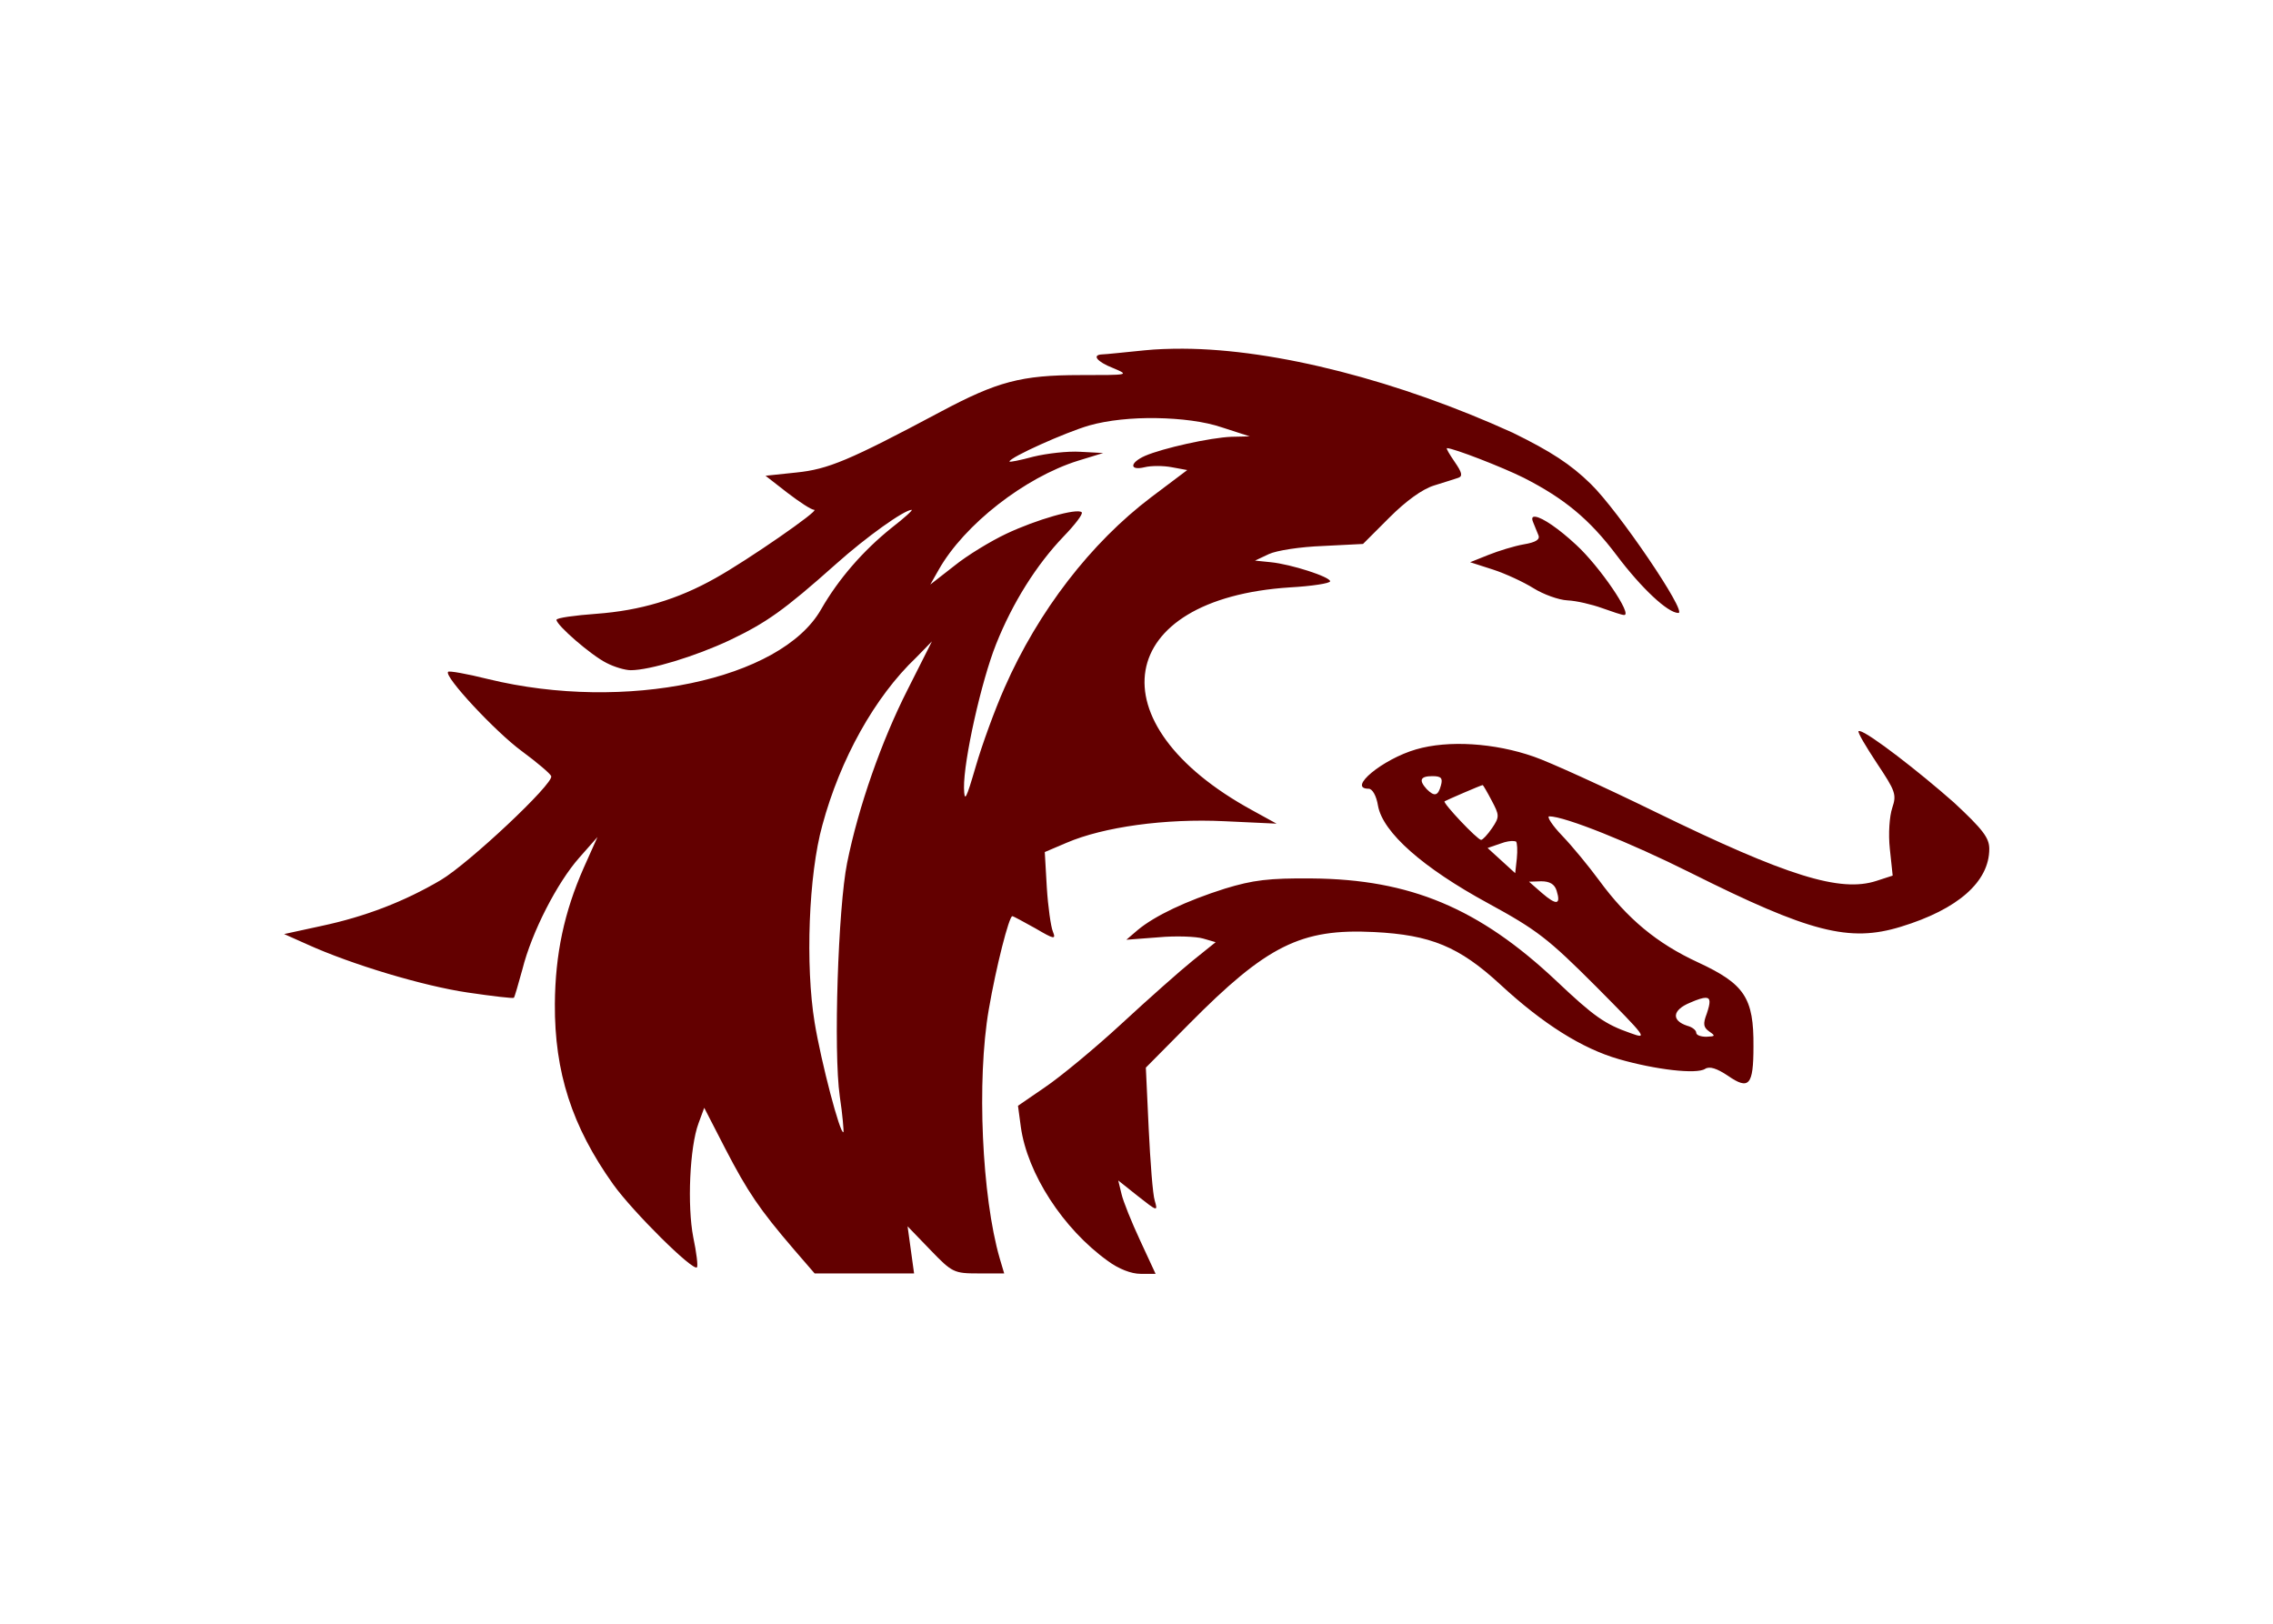
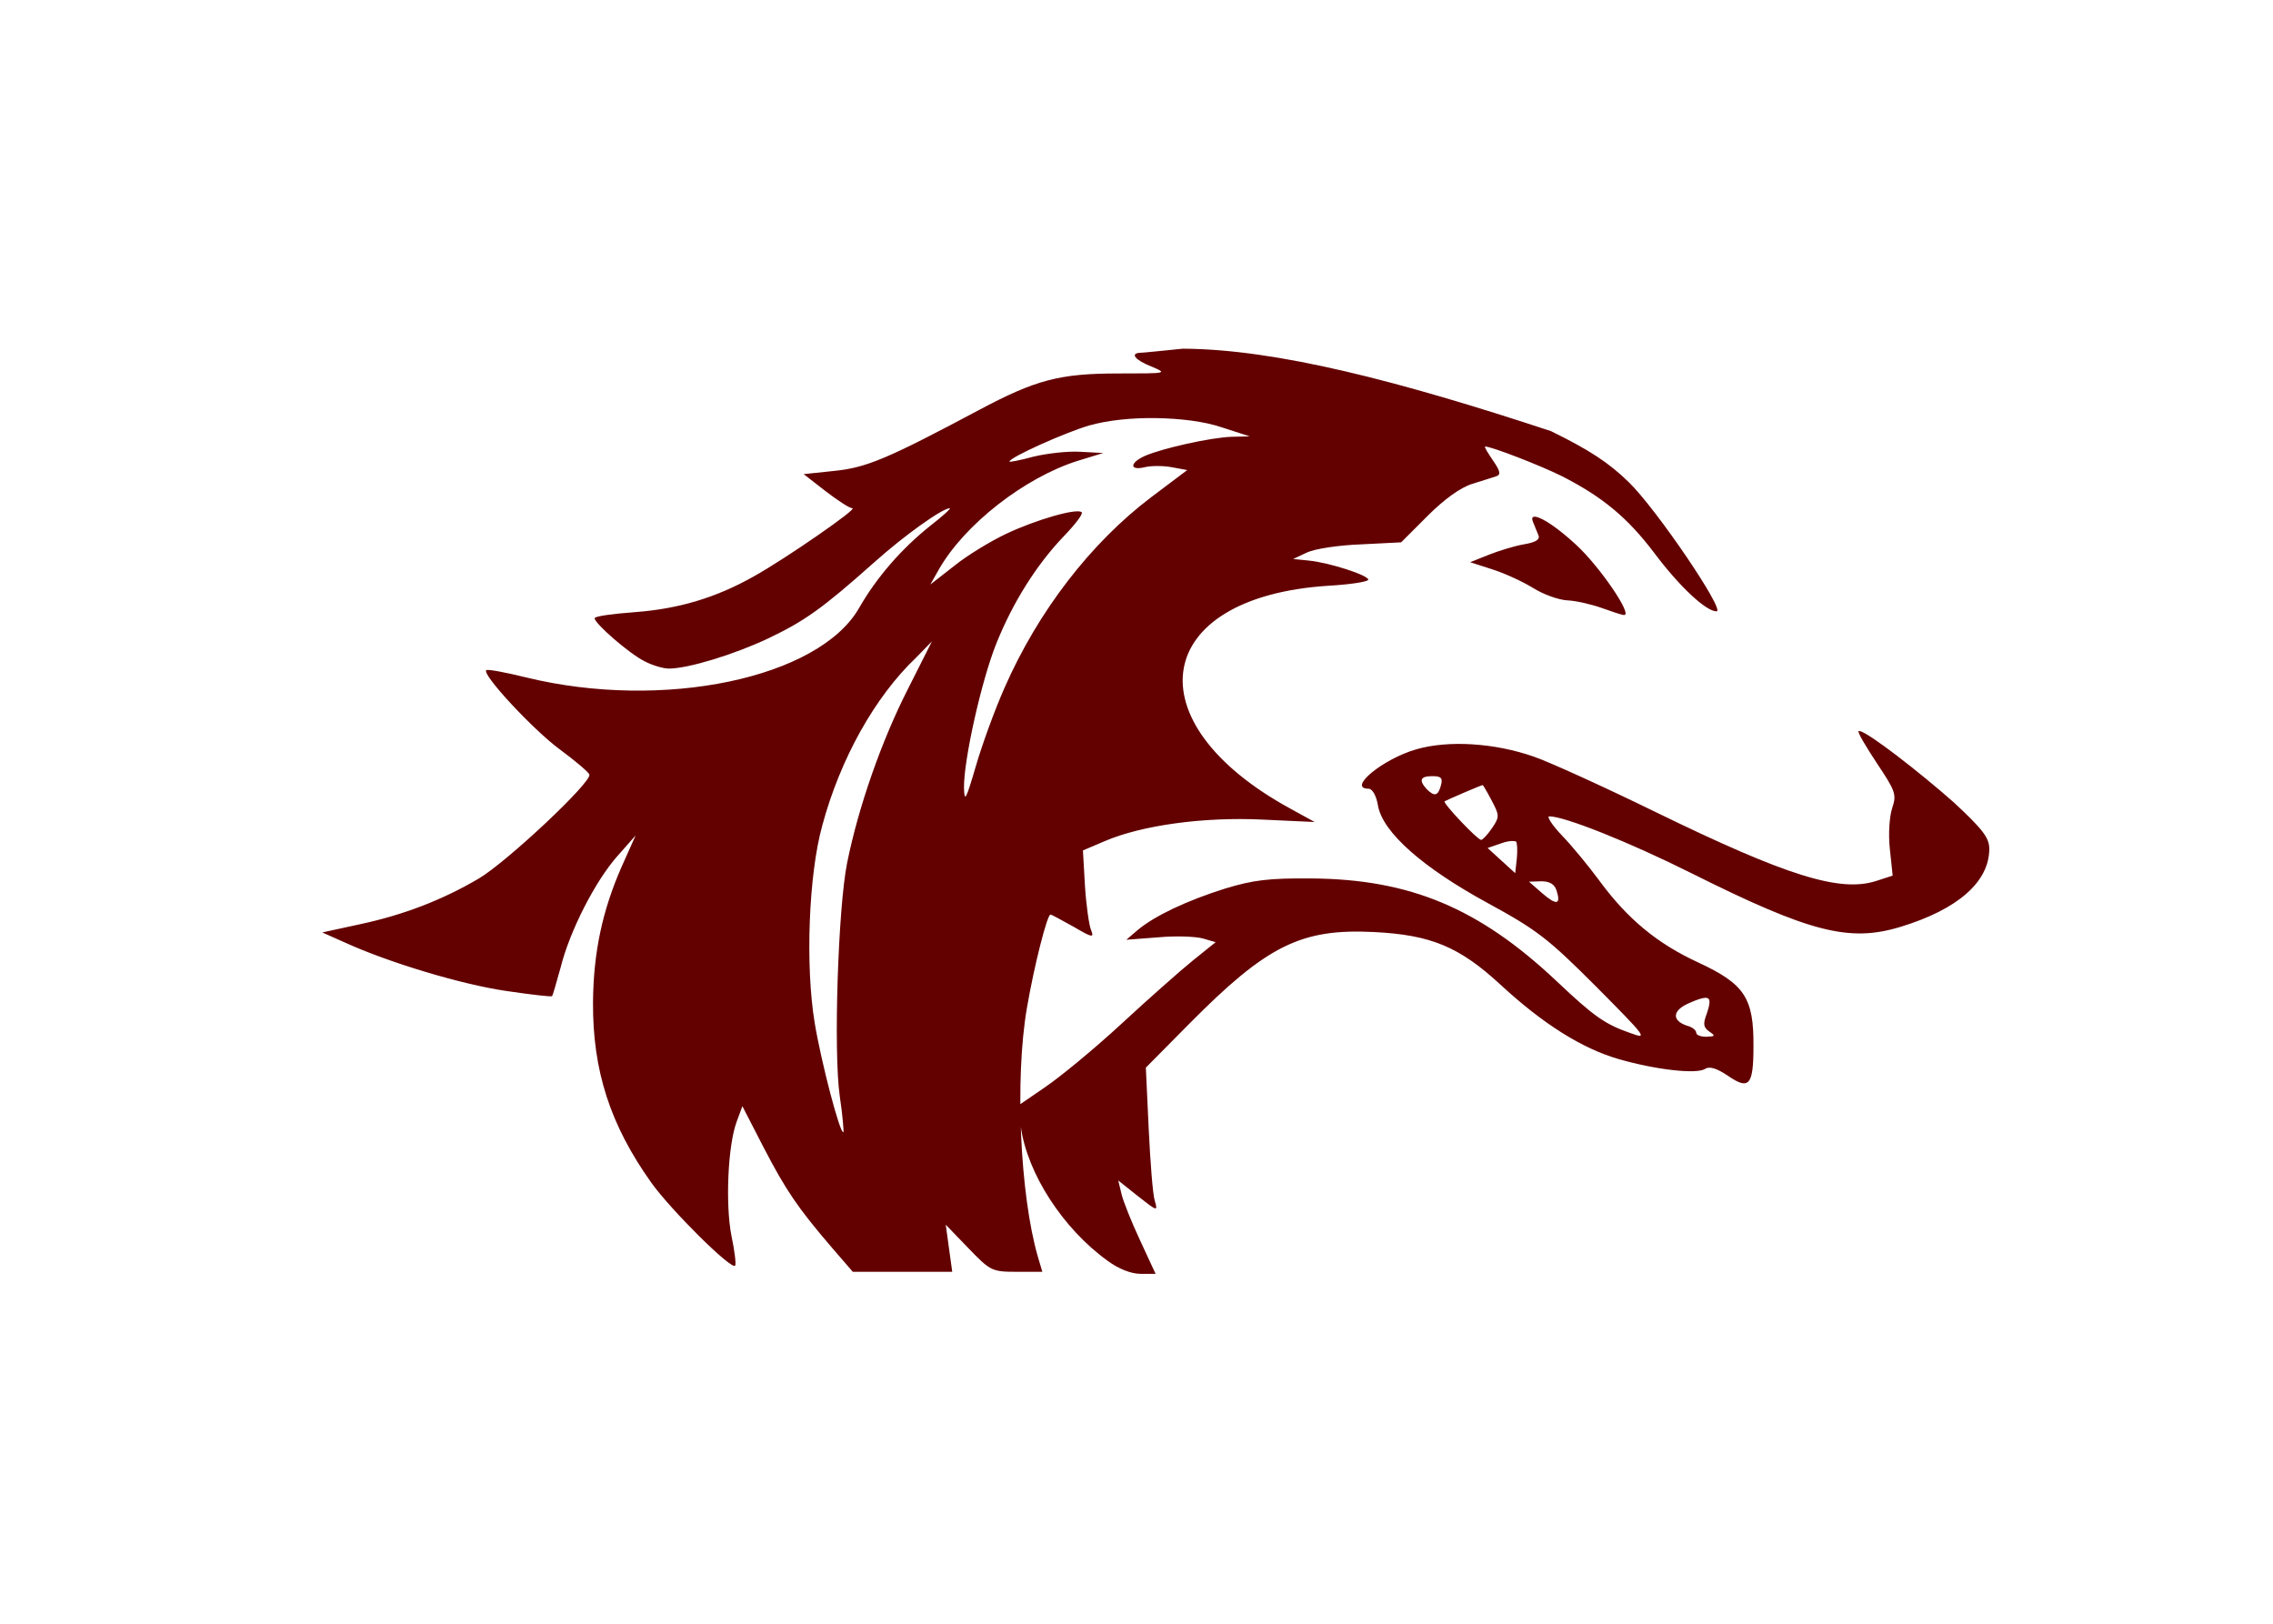
<svg xmlns="http://www.w3.org/2000/svg" version="1.0" id="katman_1" x="0px" y="0px" viewBox="0 0 560 400" style="enable-background:new 0 0 560 400;" xml:space="preserve">
  <style type="text/css">
	.st0{fill:#630000;}
</style>
-   <path class="st0" d="M291.4,85.9c-3.3,0-6.5,0.1-9.4,0.4c-5,0.5-9.7,1-10.4,1c-2.7,0.1-1.4,1.8,2.7,3.4c4,1.7,3.9,1.7-8.2,1.7  c-14.5,0-20.4,1.6-34.3,9c-22.7,12.1-27.8,14.2-35.6,15l-7.6,0.8l5.4,4.2c3,2.3,5.9,4.2,6.6,4.2c1.5,0-16.4,12.4-24.3,16.8  c-9.4,5.3-18.6,8-29.3,8.8c-5.4,0.4-9.9,1-9.9,1.5c0,1.3,8.5,8.7,12.3,10.6c1.9,1,4.6,1.8,6,1.8c4.7,0,15.9-3.4,24.4-7.4  c9-4.3,13.3-7.3,26.1-18.7c7.6-6.8,16.9-13.4,18.7-13.4c0.4,0-1.8,2-4.9,4.4c-7,5.6-13.1,12.6-17.4,20.1  c-9.9,17.4-48.3,25.4-82,17.2c-5.2-1.3-9.7-2.1-9.9-1.8c-1.1,1.1,11.7,14.8,18.1,19.5c3.8,2.8,7.1,5.6,7.3,6.2  c0.7,1.8-20.3,21.5-27.2,25.6c-9,5.3-18.6,9-29.4,11.3l-9.2,2l5.6,2.5c11,5,28.7,10.3,39.6,11.9c6.1,0.9,11.2,1.5,11.4,1.3  c0.2-0.2,1.1-3.4,2.1-7c2.3-9.2,8.6-21.4,14-27.5l4.5-5.1l-3.4,7.6c-4.8,10.9-7,21.2-7.1,33.5c-0.1,16.8,4.2,30.2,14.4,44.5  c4.8,6.7,19.6,21.4,20.6,20.4c0.3-0.3-0.1-3.6-0.9-7.4c-1.5-7.7-0.9-22.2,1.3-28.1l1.4-3.8l5.2,10.1c5.5,10.6,8.4,14.9,16.9,24.8  l5.1,5.9h24.5l-0.8-5.8l-0.8-5.8l5.6,5.8c5.4,5.6,5.8,5.8,11.9,5.8h6.3l-1.1-3.7c-4.4-15.2-5.7-43.9-2.7-61.3c1.8-10.5,5-23,5.8-23  c0.3,0,2.8,1.4,5.7,3c4.6,2.7,5.1,2.8,4.3,0.8c-0.5-1.2-1.2-6.1-1.5-10.9l-0.5-8.7l5.4-2.3c9.1-3.9,24.3-6,38.8-5.3l12.9,0.6l-6-3.3  c-39.2-21.4-34-52.1,9.3-54.9c5.4-0.3,9.9-1,9.9-1.5c0-1.1-9.6-4.2-14.6-4.7l-3.9-0.4l3.4-1.6c1.9-0.9,7.8-1.8,13.3-2l9.9-0.5  l6.5-6.5c4.1-4.1,8.1-7,11-7.9c2.5-0.8,5.2-1.6,6-1.9c1.1-0.4,0.9-1.3-0.9-3.9c-1.3-1.9-2.2-3.4-1.9-3.4c1.6,0,13.7,4.7,18.9,7.3  c10,5.1,16.2,10.2,22.9,19.1c6.1,8.1,12.6,14.2,15.2,14.2c2.3,0-14.8-25.2-21.6-31.8c-4.9-4.8-9.8-8-19.2-12.6  C344.8,93.9,314.5,86,291.4,85.9L291.4,85.9z M284.9,103c5.9,0.1,11.8,0.8,16.2,2.3l6.8,2.2l-4.5,0.1c-5.2,0.2-16.9,2.8-21.3,4.7  c-3.8,1.7-3.9,3.7-0.1,2.8c1.6-0.4,4.6-0.4,6.7,0l3.8,0.7l-8.9,6.7c-14.8,11.2-27.8,28-36.1,46.9c-2.4,5.4-5.6,14.2-7.1,19.4  c-2.4,8.2-2.8,9-2.9,5.3c-0.1-6.8,4.3-26.4,7.9-35.4c4.1-10.3,10-19.6,16.6-26.5c2.8-2.9,4.9-5.6,4.5-6c-1.1-1.1-11.2,1.8-18.6,5.3  c-3.8,1.8-9.6,5.3-12.8,7.9l-5.9,4.6l2.1-3.7c6.3-11.1,21.2-22.7,34.3-26.8l6.2-1.9l-5.6-0.3c-3.1-0.2-8.3,0.4-11.6,1.2  c-3.3,0.9-5.9,1.4-5.9,1.2c0-1,13.8-7.2,19.7-8.9C273,103.5,279,102.9,284.9,103z M378.3,127.3c-0.8-0.1-1,0.3-0.6,1.3  c0.4,0.9,0.9,2.3,1.3,3.2c0.5,1.1-0.6,1.8-3.6,2.3c-2.3,0.4-6.2,1.6-8.7,2.6l-4.5,1.8l5.6,1.8c3.1,1,7.6,3.1,10,4.6  c2.4,1.5,6.2,2.9,8.4,3c2.2,0.1,6,1,8.5,1.9c2.5,0.9,4.9,1.7,5.4,1.7c2.3,0.2-6-12-11.8-17.3C384,130.2,380,127.5,378.3,127.3  L378.3,127.3z M229.6,158l-6,11.9c-6.4,12.6-12.1,28.8-14.9,42.7c-2.2,10.9-3.4,46.4-1.8,57.5c0.7,4.6,1,8.6,0.9,8.8  c-0.8,0.7-5.5-17.3-7.1-27c-2.3-14-1.5-36.4,1.9-48.6c4.4-16.3,12.9-31.6,23.1-41.3L229.6,158z M458.2,180.1c-0.2,0-0.3,0-0.3,0  c-0.3,0.3,1.8,3.8,4.5,7.9c4.6,6.9,4.9,7.7,3.8,11c-0.7,2.1-1,6.4-0.6,10.1l0.7,6.6l-4,1.3c-8.9,2.9-21.9-1.1-54.5-17  c-12.7-6.2-26.1-12.3-29.9-13.6c-9.7-3.4-21.1-4.1-29-1.8c-8.3,2.4-17.1,9.7-11.7,9.7c0.9,0,1.9,1.7,2.3,4.2  c1.2,6.6,11.1,15.3,27.1,24c12.1,6.6,14.8,8.7,26.6,20.5c12.5,12.6,12.9,13.1,8.5,11.5c-6.3-2.2-9-4.1-18.2-12.8  c-19.1-18-36.1-25.1-60.3-25.3c-10.6-0.1-14.5,0.4-21.4,2.5c-9.5,3-17.3,6.7-21.5,10.2l-2.8,2.4l7.9-0.6c4.3-0.4,9.3-0.2,11,0.3  l3.1,0.9l-5.6,4.5c-3.1,2.5-11,9.5-17.6,15.6c-6.6,6.1-15.1,13.1-18.8,15.6l-6.7,4.6l0.7,5.2c1.6,11.5,10.4,25.1,21.4,33  c2.7,2,5.8,3.2,8.1,3.2h3.7l-3.8-8.2c-2.1-4.5-4.2-9.7-4.6-11.5l-0.8-3.3l4.9,3.9c4.7,3.7,4.9,3.8,4.1,1.1  c-0.5-1.5-1.1-9.6-1.5-17.8l-0.7-15l10.6-10.7c19.2-19.4,27.6-23.6,45.6-22.7c14,0.7,21,3.6,31.1,12.9c10.6,9.8,20.2,15.8,29.2,18.4  c9,2.6,19.2,3.8,21.3,2.4c1.1-0.7,2.9-0.1,5.6,1.7c5.2,3.6,6.3,2.4,6.3-7.2c0.1-12-2.2-15.4-13.6-20.7  c-10.2-4.7-17.5-10.8-24.4-20.2c-2.5-3.4-6.6-8.4-9.1-11c-2.5-2.6-3.9-4.8-3.2-4.8c3.8,0,19.8,6.4,34.8,13.9  c29.4,14.7,39.1,17.2,51.8,13.3c14.1-4.3,21.8-11.1,21.8-19.2c0-2.7-1.6-4.8-8.7-11.4C472.8,190.1,460.4,180.5,458.2,180.1  L458.2,180.1z M352.9,191.2c2.2,0,2.6,0.5,2.1,2.3c-0.7,2.6-1.6,2.8-3.5,0.9C349.5,192.2,349.9,191.2,352.9,191.2z M365.3,193.4  c0.1,0,1.1,1.7,2.2,3.8c1.9,3.6,2,4,0.1,6.8c-1.1,1.6-2.3,2.9-2.7,2.9c-0.9,0-9.5-9.1-9-9.5C356.4,197.1,364.9,193.4,365.3,193.4  L365.3,193.4z M373,207.2c0.2,0,0.4,0.1,0.5,0.1c0.3,0.3,0.4,2.2,0.2,4.2l-0.4,3.6l-3.4-3.1l-3.4-3.1l3.2-1.1  C371,207.3,372.3,207.1,373,207.2L373,207.2z M379.7,217.1c2.1,0,3.3,0.7,3.8,2.3c1.1,3.5,0,3.7-3.6,0.6l-3.2-2.8L379.7,217.1z   M420.2,245.8c1.3,0,1.2,1.2,0.3,3.9c-1,2.6-0.8,3.4,0.6,4.4c1.6,1.1,1.5,1.2-0.7,1.3c-1.4,0-2.5-0.4-2.5-1c0-0.6-1-1.4-2.2-1.7  c-4-1.3-3.7-3.9,0.7-5.7C418.2,246.2,419.5,245.8,420.2,245.8L420.2,245.8z" />
+   <path class="st0" d="M291.4,85.9c-5,0.5-9.7,1-10.4,1c-2.7,0.1-1.4,1.8,2.7,3.4c4,1.7,3.9,1.7-8.2,1.7  c-14.5,0-20.4,1.6-34.3,9c-22.7,12.1-27.8,14.2-35.6,15l-7.6,0.8l5.4,4.2c3,2.3,5.9,4.2,6.6,4.2c1.5,0-16.4,12.4-24.3,16.8  c-9.4,5.3-18.6,8-29.3,8.8c-5.4,0.4-9.9,1-9.9,1.5c0,1.3,8.5,8.7,12.3,10.6c1.9,1,4.6,1.8,6,1.8c4.7,0,15.9-3.4,24.4-7.4  c9-4.3,13.3-7.3,26.1-18.7c7.6-6.8,16.9-13.4,18.7-13.4c0.4,0-1.8,2-4.9,4.4c-7,5.6-13.1,12.6-17.4,20.1  c-9.9,17.4-48.3,25.4-82,17.2c-5.2-1.3-9.7-2.1-9.9-1.8c-1.1,1.1,11.7,14.8,18.1,19.5c3.8,2.8,7.1,5.6,7.3,6.2  c0.7,1.8-20.3,21.5-27.2,25.6c-9,5.3-18.6,9-29.4,11.3l-9.2,2l5.6,2.5c11,5,28.7,10.3,39.6,11.9c6.1,0.9,11.2,1.5,11.4,1.3  c0.2-0.2,1.1-3.4,2.1-7c2.3-9.2,8.6-21.4,14-27.5l4.5-5.1l-3.4,7.6c-4.8,10.9-7,21.2-7.1,33.5c-0.1,16.8,4.2,30.2,14.4,44.5  c4.8,6.7,19.6,21.4,20.6,20.4c0.3-0.3-0.1-3.6-0.9-7.4c-1.5-7.7-0.9-22.2,1.3-28.1l1.4-3.8l5.2,10.1c5.5,10.6,8.4,14.9,16.9,24.8  l5.1,5.9h24.5l-0.8-5.8l-0.8-5.8l5.6,5.8c5.4,5.6,5.8,5.8,11.9,5.8h6.3l-1.1-3.7c-4.4-15.2-5.7-43.9-2.7-61.3c1.8-10.5,5-23,5.8-23  c0.3,0,2.8,1.4,5.7,3c4.6,2.7,5.1,2.8,4.3,0.8c-0.5-1.2-1.2-6.1-1.5-10.9l-0.5-8.7l5.4-2.3c9.1-3.9,24.3-6,38.8-5.3l12.9,0.6l-6-3.3  c-39.2-21.4-34-52.1,9.3-54.9c5.4-0.3,9.9-1,9.9-1.5c0-1.1-9.6-4.2-14.6-4.7l-3.9-0.4l3.4-1.6c1.9-0.9,7.8-1.8,13.3-2l9.9-0.5  l6.5-6.5c4.1-4.1,8.1-7,11-7.9c2.5-0.8,5.2-1.6,6-1.9c1.1-0.4,0.9-1.3-0.9-3.9c-1.3-1.9-2.2-3.4-1.9-3.4c1.6,0,13.7,4.7,18.9,7.3  c10,5.1,16.2,10.2,22.9,19.1c6.1,8.1,12.6,14.2,15.2,14.2c2.3,0-14.8-25.2-21.6-31.8c-4.9-4.8-9.8-8-19.2-12.6  C344.8,93.9,314.5,86,291.4,85.9L291.4,85.9z M284.9,103c5.9,0.1,11.8,0.8,16.2,2.3l6.8,2.2l-4.5,0.1c-5.2,0.2-16.9,2.8-21.3,4.7  c-3.8,1.7-3.9,3.7-0.1,2.8c1.6-0.4,4.6-0.4,6.7,0l3.8,0.7l-8.9,6.7c-14.8,11.2-27.8,28-36.1,46.9c-2.4,5.4-5.6,14.2-7.1,19.4  c-2.4,8.2-2.8,9-2.9,5.3c-0.1-6.8,4.3-26.4,7.9-35.4c4.1-10.3,10-19.6,16.6-26.5c2.8-2.9,4.9-5.6,4.5-6c-1.1-1.1-11.2,1.8-18.6,5.3  c-3.8,1.8-9.6,5.3-12.8,7.9l-5.9,4.6l2.1-3.7c6.3-11.1,21.2-22.7,34.3-26.8l6.2-1.9l-5.6-0.3c-3.1-0.2-8.3,0.4-11.6,1.2  c-3.3,0.9-5.9,1.4-5.9,1.2c0-1,13.8-7.2,19.7-8.9C273,103.5,279,102.9,284.9,103z M378.3,127.3c-0.8-0.1-1,0.3-0.6,1.3  c0.4,0.9,0.9,2.3,1.3,3.2c0.5,1.1-0.6,1.8-3.6,2.3c-2.3,0.4-6.2,1.6-8.7,2.6l-4.5,1.8l5.6,1.8c3.1,1,7.6,3.1,10,4.6  c2.4,1.5,6.2,2.9,8.4,3c2.2,0.1,6,1,8.5,1.9c2.5,0.9,4.9,1.7,5.4,1.7c2.3,0.2-6-12-11.8-17.3C384,130.2,380,127.5,378.3,127.3  L378.3,127.3z M229.6,158l-6,11.9c-6.4,12.6-12.1,28.8-14.9,42.7c-2.2,10.9-3.4,46.4-1.8,57.5c0.7,4.6,1,8.6,0.9,8.8  c-0.8,0.7-5.5-17.3-7.1-27c-2.3-14-1.5-36.4,1.9-48.6c4.4-16.3,12.9-31.6,23.1-41.3L229.6,158z M458.2,180.1c-0.2,0-0.3,0-0.3,0  c-0.3,0.3,1.8,3.8,4.5,7.9c4.6,6.9,4.9,7.7,3.8,11c-0.7,2.1-1,6.4-0.6,10.1l0.7,6.6l-4,1.3c-8.9,2.9-21.9-1.1-54.5-17  c-12.7-6.2-26.1-12.3-29.9-13.6c-9.7-3.4-21.1-4.1-29-1.8c-8.3,2.4-17.1,9.7-11.7,9.7c0.9,0,1.9,1.7,2.3,4.2  c1.2,6.6,11.1,15.3,27.1,24c12.1,6.6,14.8,8.7,26.6,20.5c12.5,12.6,12.9,13.1,8.5,11.5c-6.3-2.2-9-4.1-18.2-12.8  c-19.1-18-36.1-25.1-60.3-25.3c-10.6-0.1-14.5,0.4-21.4,2.5c-9.5,3-17.3,6.7-21.5,10.2l-2.8,2.4l7.9-0.6c4.3-0.4,9.3-0.2,11,0.3  l3.1,0.9l-5.6,4.5c-3.1,2.5-11,9.5-17.6,15.6c-6.6,6.1-15.1,13.1-18.8,15.6l-6.7,4.6l0.7,5.2c1.6,11.5,10.4,25.1,21.4,33  c2.7,2,5.8,3.2,8.1,3.2h3.7l-3.8-8.2c-2.1-4.5-4.2-9.7-4.6-11.5l-0.8-3.3l4.9,3.9c4.7,3.7,4.9,3.8,4.1,1.1  c-0.5-1.5-1.1-9.6-1.5-17.8l-0.7-15l10.6-10.7c19.2-19.4,27.6-23.6,45.6-22.7c14,0.7,21,3.6,31.1,12.9c10.6,9.8,20.2,15.8,29.2,18.4  c9,2.6,19.2,3.8,21.3,2.4c1.1-0.7,2.9-0.1,5.6,1.7c5.2,3.6,6.3,2.4,6.3-7.2c0.1-12-2.2-15.4-13.6-20.7  c-10.2-4.7-17.5-10.8-24.4-20.2c-2.5-3.4-6.6-8.4-9.1-11c-2.5-2.6-3.9-4.8-3.2-4.8c3.8,0,19.8,6.4,34.8,13.9  c29.4,14.7,39.1,17.2,51.8,13.3c14.1-4.3,21.8-11.1,21.8-19.2c0-2.7-1.6-4.8-8.7-11.4C472.8,190.1,460.4,180.5,458.2,180.1  L458.2,180.1z M352.9,191.2c2.2,0,2.6,0.5,2.1,2.3c-0.7,2.6-1.6,2.8-3.5,0.9C349.5,192.2,349.9,191.2,352.9,191.2z M365.3,193.4  c0.1,0,1.1,1.7,2.2,3.8c1.9,3.6,2,4,0.1,6.8c-1.1,1.6-2.3,2.9-2.7,2.9c-0.9,0-9.5-9.1-9-9.5C356.4,197.1,364.9,193.4,365.3,193.4  L365.3,193.4z M373,207.2c0.2,0,0.4,0.1,0.5,0.1c0.3,0.3,0.4,2.2,0.2,4.2l-0.4,3.6l-3.4-3.1l-3.4-3.1l3.2-1.1  C371,207.3,372.3,207.1,373,207.2L373,207.2z M379.7,217.1c2.1,0,3.3,0.7,3.8,2.3c1.1,3.5,0,3.7-3.6,0.6l-3.2-2.8L379.7,217.1z   M420.2,245.8c1.3,0,1.2,1.2,0.3,3.9c-1,2.6-0.8,3.4,0.6,4.4c1.6,1.1,1.5,1.2-0.7,1.3c-1.4,0-2.5-0.4-2.5-1c0-0.6-1-1.4-2.2-1.7  c-4-1.3-3.7-3.9,0.7-5.7C418.2,246.2,419.5,245.8,420.2,245.8L420.2,245.8z" />
</svg>